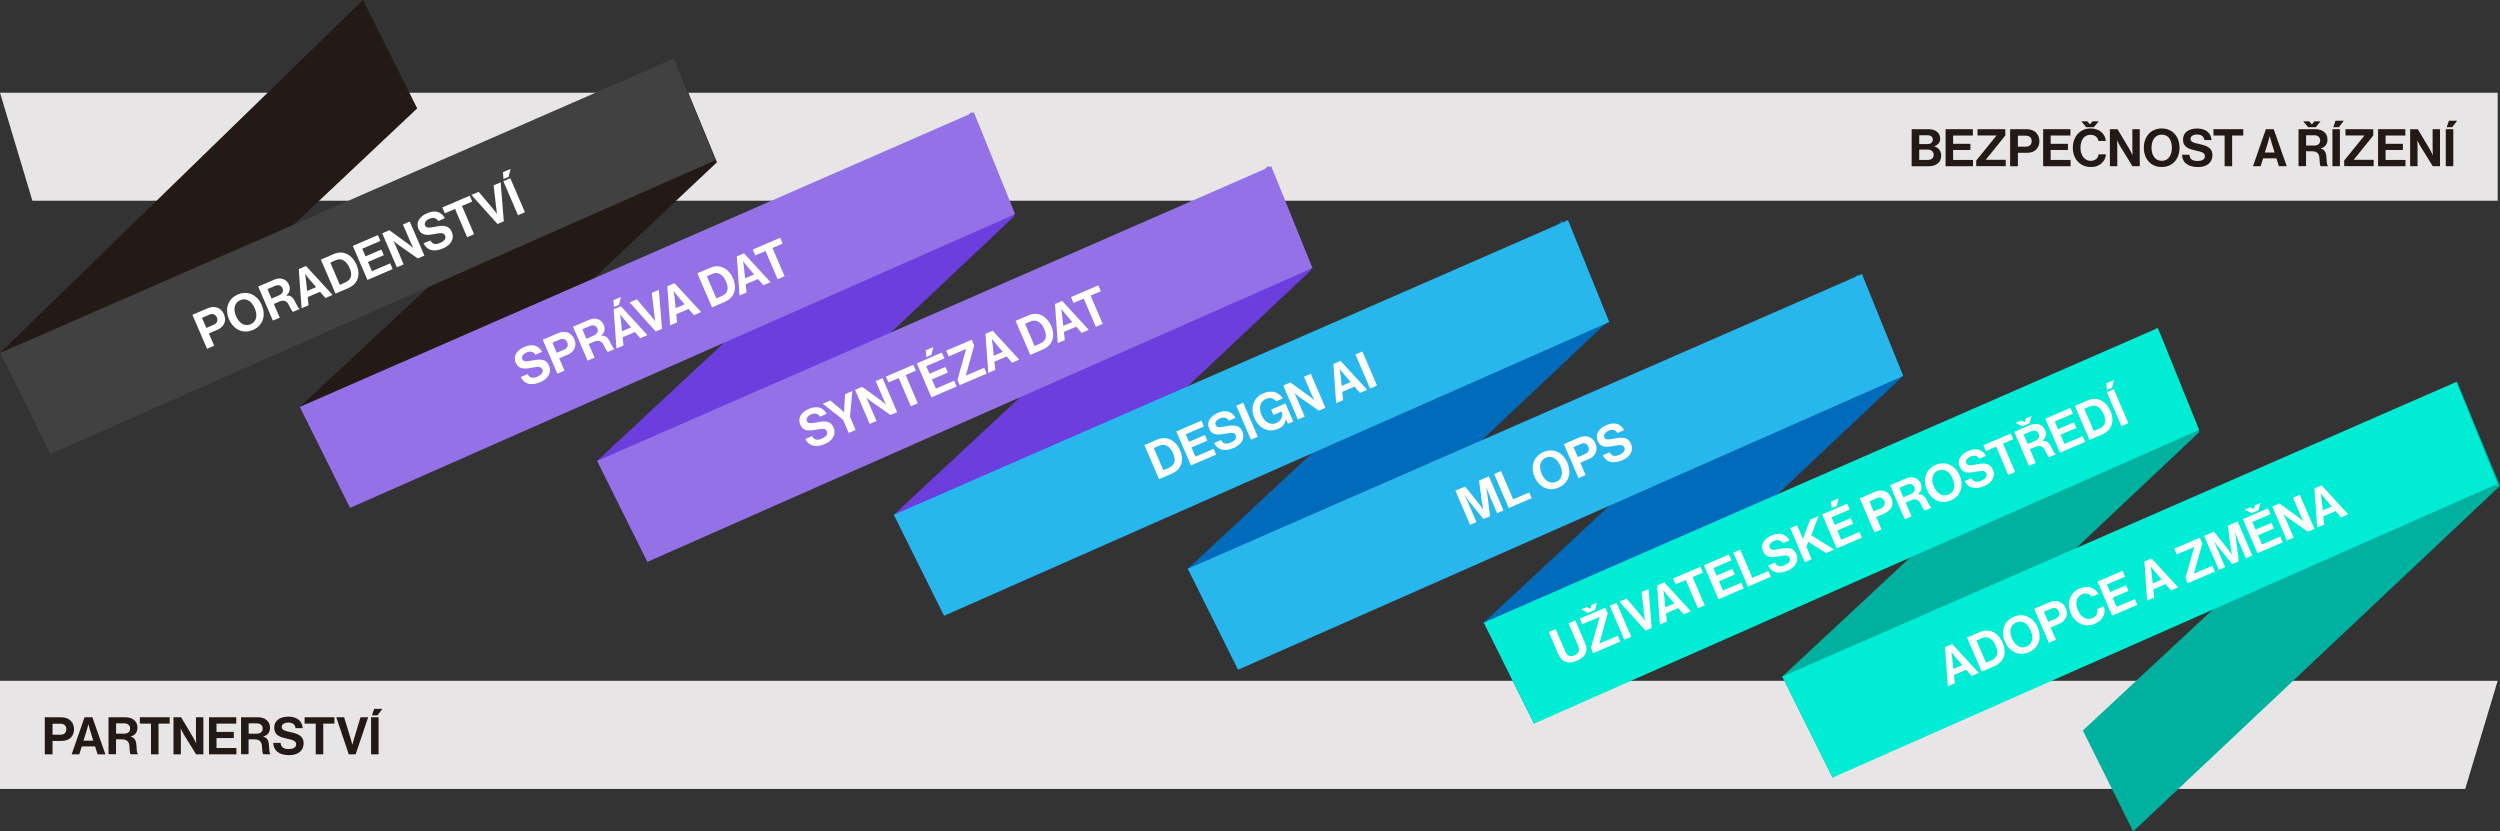
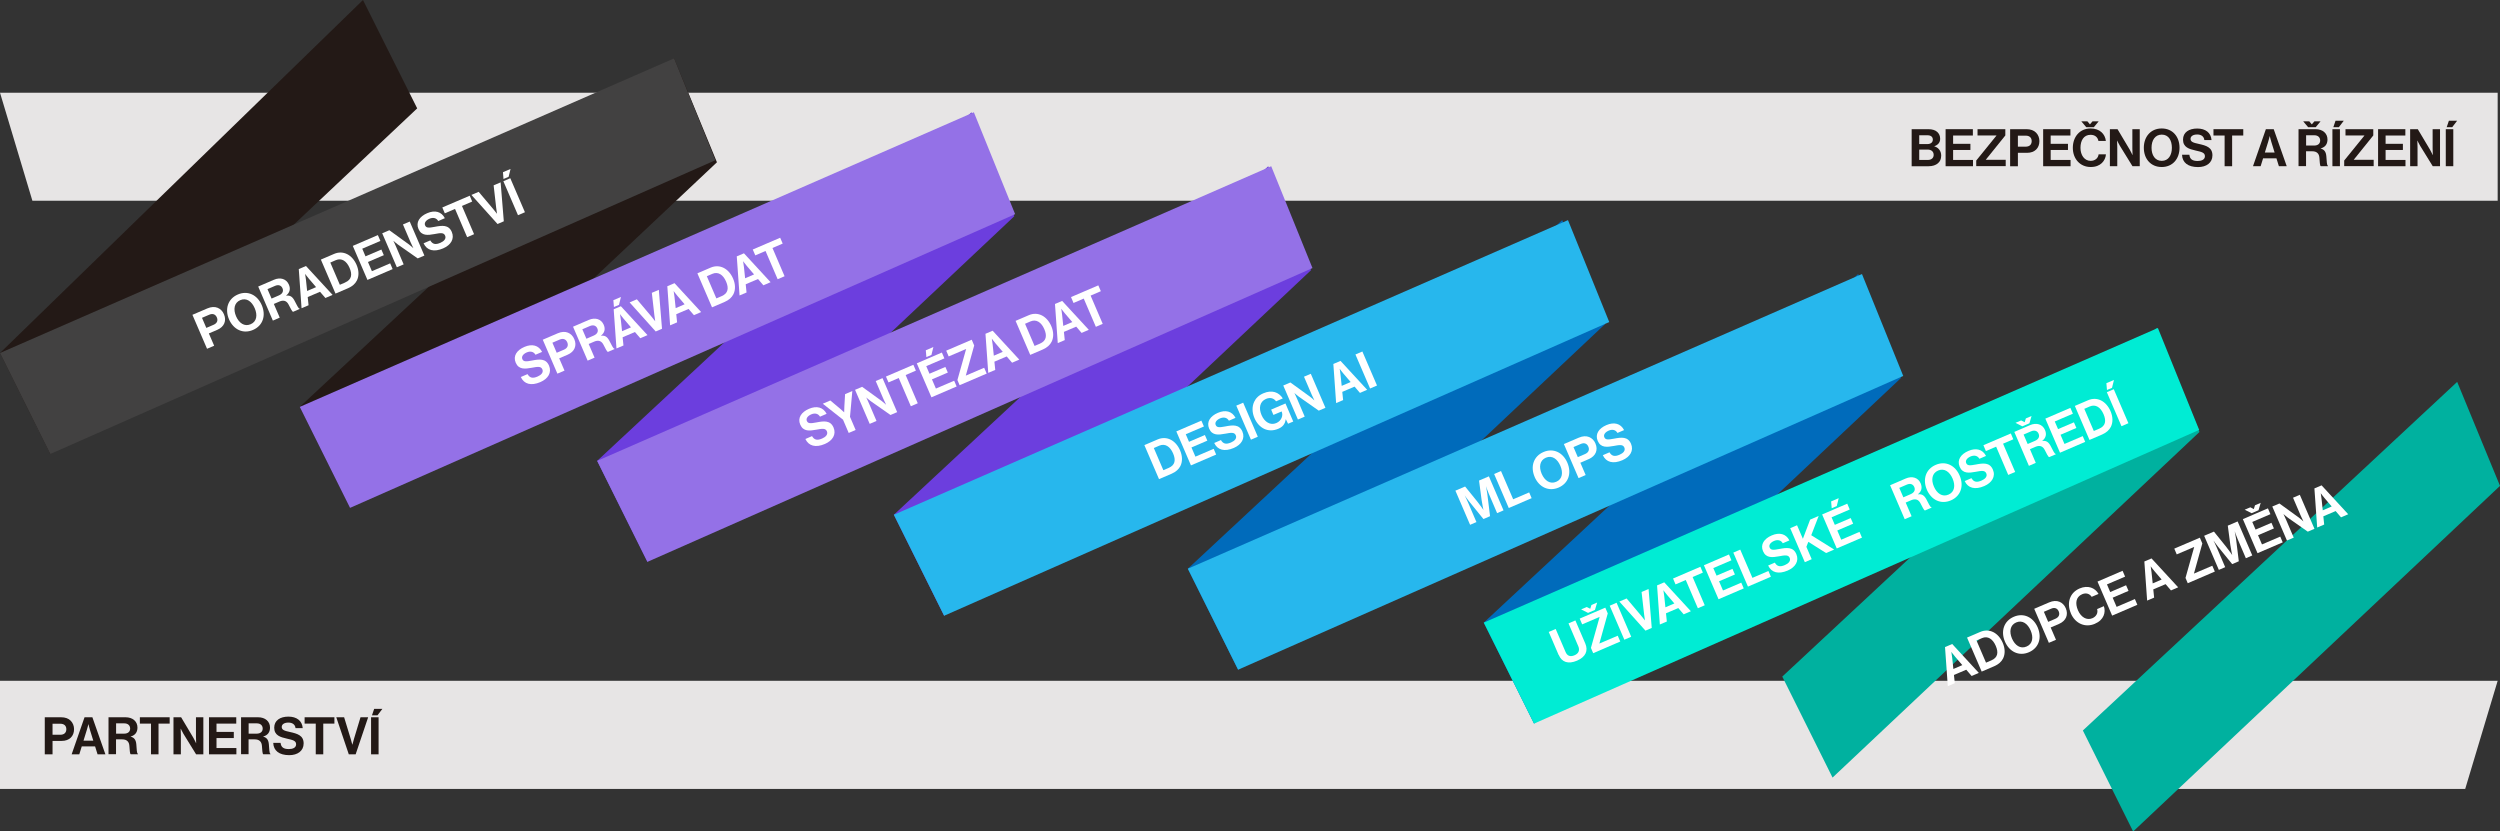
<svg xmlns="http://www.w3.org/2000/svg" id="Ebene_2" data-name="Ebene 2" viewBox="0 0 385.91 128.35">
  <rect x="0" y="0" width="385.91" height="128.35" fill="#333333" stroke="none" />
  <g id="Layer_1" data-name="Layer 1">
    <polygon points="0 121.78 380.54 121.78 385.55 105.09 0 105.09 0 121.78" style="fill: #e7e5e5; stroke-width: 0px;" />
    <polygon points="385.55 30.99 5 30.99 0 14.31 385.55 14.31 385.55 30.99" style="fill: #e7e5e5; stroke-width: 0px;" />
    <polygon points="379.3 58.95 385.91 75 329.28 128.35 321.52 112.76 379.3 58.95" style="fill: #00b19f; stroke-width: 0px;" />
    <polygon points="56.03 0 64.4 16.73 7.76 70.08 0 54.49 56.03 0" style="fill: #231916; stroke-width: 0px;" />
    <polygon points="104.06 9.01 110.67 25.05 54.03 78.4 46.27 62.81 104.06 9.01" style="fill: #231916; stroke-width: 0px;" />
    <polygon points="104.06 9.01 110.43 24.73 7.76 70.08 0 54.49 104.06 9.01" style="fill: #424141; stroke-width: 0px;" />
    <polygon points="149.96 17.33 156.57 33.38 99.94 86.73 92.18 71.14 149.96 17.33" style="fill: #6c3ede; stroke-width: 0px;" />
    <polygon points="150.33 17.33 156.7 33.06 54.03 78.4 46.27 62.81 150.33 17.33" style="fill: #9471e7; stroke-width: 0px;" />
    <polygon points="195.77 25.66 202.38 41.7 145.74 95.05 137.98 79.46 195.77 25.66" style="fill: #6c3ede; stroke-width: 0px;" />
    <polygon points="196.23 25.66 202.6 41.38 99.94 86.73 92.18 71.14 196.23 25.66" style="fill: #9471e7; stroke-width: 0px;" />
    <polygon points="241.15 33.98 247.76 50.03 191.12 103.38 183.36 87.79 241.15 33.98" style="fill: #006bbb; stroke-width: 0px;" />
    <polygon points="242.04 33.98 248.41 49.71 145.74 95.05 137.98 79.46 242.04 33.98" style="fill: #27b7ed; stroke-width: 0px;" />
    <polygon points="286.83 42.3 293.44 58.35 236.8 111.7 229.04 96.11 286.83 42.3" style="fill: #006bbb; stroke-width: 0px;" />
    <polygon points="287.42 42.3 293.79 58.03 191.12 103.38 183.36 87.79 287.42 42.3" style="fill: #27b7ed; stroke-width: 0px;" />
    <polygon points="332.9 50.63 339.52 66.68 282.88 120.03 275.12 104.44 332.9 50.63" style="fill: #00b19f; stroke-width: 0px;" />
-     <polygon points="379.17 58.95 385.55 74.68 282.88 120.03 275.12 104.44 379.17 58.95" style="fill: #00ecd4; stroke-width: 0px;" />
    <polygon points="333.1 50.63 339.47 66.36 236.8 111.7 229.04 96.11 333.1 50.63" style="fill: #00ecd4; stroke-width: 0px;" />
    <g>
      <path d="m224.66,75.74l1.5-.64,1.88,2.32c.47.58.94,1.28.94,1.28h.01s-.19-.82-.29-1.56l-.39-2.96,1.52-.65,2.26,5.25-.99.43-1.29-3.01c-.18-.43-.42-1.11-.42-1.11h-.01s.15.67.2,1.1l.43,3.49-1.02.44-2.21-2.72c-.28-.33-.66-.9-.66-.9h-.01s.33.65.51,1.08l1.29,3.01-.98.42-2.26-5.25Z" style="fill: #fff; stroke-width: 0px;" />
      <path d="m230.64,73.17l1.06-.46,1.88,4.36,2.47-1.06.38.89-3.53,1.52-2.26-5.25Z" style="fill: #fff; stroke-width: 0px;" />
      <path d="m236.89,73.61c-.67-1.57-.19-3.16,1.36-3.83,1.55-.67,3.03.08,3.7,1.66.67,1.57.2,3.15-1.35,3.82-1.55.67-3.03-.07-3.71-1.64Zm3.97-1.71c-.45-1.05-1.27-1.66-2.23-1.25-.96.41-1.1,1.44-.65,2.49.45,1.04,1.29,1.65,2.25,1.23.96-.41,1.08-1.43.63-2.47Z" style="fill: #fff; stroke-width: 0px;" />
      <path d="m241.4,68.55l2.31-.99c.61-.26,1.14-.28,1.59-.1.42.17.78.51.98,1,.43.99.06,1.94-1.04,2.41l-1.29.56.82,1.9-1.1.47-2.26-5.25Zm2.17,2.01l1.1-.47c.56-.24.72-.67.51-1.15-.21-.49-.64-.64-1.17-.41l-1.12.48.67,1.56Z" style="fill: #fff; stroke-width: 0px;" />
      <path d="m247.41,70.27l1.04-.45c.34.6.81.7,1.56.37.54-.23.94-.63.73-1.11-.22-.51-.76-.4-1.64-.24-1.03.19-2,.31-2.47-.78-.44-1.04.17-1.94,1.34-2.44,1.18-.51,2.2-.26,2.73.77l-1.02.44c-.29-.5-.81-.59-1.35-.36-.57.25-.84.65-.68,1.02.18.43.6.39,1.46.23,1.18-.23,2.17-.35,2.66.78.46,1.07-.15,2.03-1.33,2.54-1.43.61-2.5.33-3.02-.77Z" style="fill: #fff; stroke-width: 0px;" />
    </g>
    <g>
      <path d="m29.69,48.6l2.31-.99c.61-.26,1.14-.28,1.59-.1.42.17.78.51.98,1,.43.99.06,1.94-1.04,2.41l-1.29.55.82,1.9-1.1.47-2.26-5.25Zm2.17,2.01l1.1-.47c.56-.24.72-.67.51-1.15s-.64-.64-1.17-.41l-1.12.48.67,1.56Z" style="fill: #fff; stroke-width: 0px;" />
      <path d="m35.35,49.29c-.67-1.57-.19-3.16,1.36-3.83,1.55-.67,3.03.08,3.7,1.65s.2,3.15-1.35,3.82-3.03-.07-3.71-1.64Zm3.97-1.71c-.45-1.05-1.27-1.66-2.23-1.25-.96.41-1.1,1.44-.65,2.49.45,1.04,1.29,1.65,2.25,1.23.96-.41,1.08-1.43.63-2.47Z" style="fill: #fff; stroke-width: 0px;" />
      <path d="m39.86,44.23l2.41-1.04c1.01-.44,1.94-.14,2.32.74.27.62.18,1.21-.42,1.69v.02c.55-.07.92.1,1.26.71.39.71.61,1.29.82,1.29l.02.05-1.02.44c-.16,0-.42-.58-.71-1.13-.29-.55-.75-.74-1.41-.45l-.86.37.91,2.11-1.06.46-2.26-5.25Zm2.06,1.86l1.13-.49c.58-.25.74-.67.56-1.09-.18-.43-.59-.63-1.16-.38l-1.16.5.63,1.46Z" style="fill: #fff; stroke-width: 0px;" />
      <path d="m46.13,41.53l1.1-.47,4.11,4.46-1.11.48-.83-.96-1.9.81.13,1.27-1.08.46-.43-6.04Zm1.27,3.39l1.39-.6-1.12-1.31c-.21-.24-.56-.72-.56-.72h-.01s.09.59.13.91l.18,1.72Z" style="fill: #fff; stroke-width: 0px;" />
      <path d="m49.53,40.07l2.05-.88c1.4-.6,2.79.14,3.46,1.69.37.85.4,1.72.05,2.42-.25.49-.68.89-1.34,1.18l-1.96.84-2.26-5.25Zm3.75,3.53c1-.43,1.13-1.21.68-2.25s-1.22-1.58-2.12-1.19l-.85.37,1.47,3.43.82-.35Z" style="fill: #fff; stroke-width: 0px;" />
      <path d="m54.47,37.95l3.86-1.66.39.9-2.8,1.2.5,1.18,2.45-1.05.38.87-2.45,1.05.61,1.42,2.82-1.21.38.89-3.89,1.67-2.26-5.25Z" style="fill: #fff; stroke-width: 0px;" />
      <path d="m59.02,36l1.08-.46,3.01,2.18c.29.21.68.58.68.58h.01s-.26-.54-.42-.9l-1.18-2.75,1.05-.45,2.26,5.25-1.03.44-3.04-2.13c-.29-.21-.69-.57-.69-.57h-.02s.27.54.42.91l1.16,2.71-1.05.45-2.26-5.25Z" style="fill: #fff; stroke-width: 0px;" />
      <path d="m65.38,37.56l1.04-.45c.35.6.81.7,1.56.37.54-.23.94-.63.73-1.11-.22-.52-.77-.4-1.64-.24-1.03.19-2,.31-2.47-.78-.45-1.04.17-1.94,1.34-2.44,1.18-.51,2.2-.26,2.73.77l-1.02.44c-.29-.5-.81-.59-1.35-.36-.57.25-.84.65-.68,1.03.18.43.6.39,1.46.23,1.18-.23,2.17-.35,2.66.78.46,1.07-.15,2.03-1.33,2.54-1.42.61-2.5.33-3.02-.77Z" style="fill: #fff; stroke-width: 0px;" />
      <path d="m68.29,32.02l4.22-1.81.38.9-1.58.68,1.87,4.36-1.07.46-1.87-4.36-1.58.68-.38-.9Z" style="fill: #fff; stroke-width: 0px;" />
      <path d="m72.77,30.09l1.12-.48,2.23,2.64c.25.3.59.74.59.74h.01s-.09-.56-.13-.94l-.39-3.44,1.08-.46.49,6.01-.97.42-4.03-4.49Z" style="fill: #fff; stroke-width: 0px;" />
      <path d="m78.5,27.3l-.78.33-.08-1.05,1.17-.5-.3,1.22Zm-.79.67l1.06-.46,2.26,5.25-1.07.46-2.26-5.25Z" style="fill: #fff; stroke-width: 0px;" />
    </g>
    <g>
      <path d="m6.91,110.72h2.51c.66,0,1.16.19,1.5.54.32.33.51.78.51,1.3,0,1.08-.71,1.81-1.91,1.81h-1.41v2.07h-1.2v-5.72Zm1.2,2.7h1.2c.61,0,.93-.34.93-.86s-.34-.84-.91-.84h-1.22v1.69Z" style="fill: #231916; stroke-width: 0px;" />
      <path d="m13.06,110.72h1.2l2.01,5.72h-1.21l-.38-1.22h-2.06l-.38,1.22h-1.18l1.99-5.72Zm-.17,3.61h1.51l-.51-1.65c-.1-.3-.23-.88-.23-.88h-.02s-.14.58-.24.88l-.51,1.65Z" style="fill: #231916; stroke-width: 0px;" />
      <path d="m16.76,110.72h2.62c1.1,0,1.84.64,1.84,1.59,0,.67-.31,1.18-1.05,1.38v.02c.53.15.8.46.87,1.15.08.81.05,1.42.25,1.51v.06h-1.11c-.14-.06-.16-.7-.21-1.32-.05-.62-.4-.98-1.12-.98h-.94v2.29h-1.16v-5.72Zm1.16,2.53h1.23c.63,0,.94-.33.94-.78s-.3-.81-.91-.81h-1.26v1.59Z" style="fill: #231916; stroke-width: 0px;" />
      <path d="m21.59,110.72h4.6v.98h-1.72v4.74h-1.16v-4.74h-1.72v-.98Z" style="fill: #231916; stroke-width: 0px;" />
      <path d="m26.78,110.72h1.18l1.9,3.19c.18.31.4.8.4.8h.02s-.03-.59-.03-.99v-3h1.14v5.72h-1.12l-1.95-3.16c-.18-.3-.41-.79-.41-.79h-.02s.03.6.03,1v2.95h-1.14v-5.72Z" style="fill: #231916; stroke-width: 0px;" />
      <path d="m32.26,110.72h4.21v.98h-3.05v1.28h2.67v.95h-2.67v1.54h3.07v.97h-4.23v-5.72Z" style="fill: #231916; stroke-width: 0px;" />
      <path d="m37.22,110.72h2.62c1.1,0,1.84.64,1.84,1.59,0,.67-.31,1.18-1.05,1.38v.02c.53.15.8.46.87,1.15.08.81.05,1.42.25,1.51v.06h-1.11c-.14-.06-.16-.7-.21-1.32-.05-.62-.4-.98-1.12-.98h-.94v2.29h-1.16v-5.72Zm1.16,2.53h1.23c.63,0,.94-.33.94-.78s-.3-.81-.91-.81h-1.26v1.59Z" style="fill: #231916; stroke-width: 0px;" />
      <path d="m42.17,114.67h1.14c.08.69.47.96,1.29.96.59,0,1.11-.21,1.11-.74,0-.56-.54-.67-1.42-.87-1.02-.23-1.96-.5-1.96-1.69,0-1.13.92-1.71,2.19-1.71s2.12.63,2.21,1.78h-1.11c-.06-.58-.51-.86-1.1-.86-.62,0-1.03.26-1.03.67,0,.46.4.6,1.25.78,1.18.26,2.13.54,2.13,1.77,0,1.16-.94,1.81-2.22,1.81-1.55,0-2.43-.69-2.47-1.89Z" style="fill: #231916; stroke-width: 0px;" />
      <path d="m47.02,110.72h4.6v.98h-1.72v4.74h-1.16v-4.74h-1.72v-.98Z" style="fill: #231916; stroke-width: 0px;" />
      <path d="m51.9,110.72h1.22l1.01,3.31c.11.38.25.91.25.91h.02s.14-.54.25-.91l1-3.31h1.18l-1.93,5.72h-1.06l-1.93-5.72Z" style="fill: #231916; stroke-width: 0px;" />
      <path d="m57.28,110.72h1.16v5.72h-1.16v-5.72Zm.99-.3h-.85l.34-1h1.27l-.76,1Z" style="fill: #231916; stroke-width: 0px;" />
    </g>
    <g>
      <path d="m295.09,19.94h2.56c.62,0,1.09.15,1.38.42.31.28.46.62.46,1.07,0,.58-.36.96-.9,1.14v.02c.63.18,1.06.71,1.06,1.42,0,.54-.17.9-.5,1.19-.33.29-.83.46-1.44.46h-2.62v-5.72Zm2.42,2.3c.5,0,.85-.24.85-.69,0-.42-.31-.67-.82-.67h-1.28v1.36h1.26Zm-1.26,2.45h1.34c.56,0,.9-.31.9-.78,0-.54-.4-.82-.93-.82h-1.3v1.6Z" style="fill: #231916; stroke-width: 0px;" />
      <path d="m300.33,19.94h4.21v.98h-3.05v1.28h2.67v.95h-2.67v1.54h3.07v.97h-4.23v-5.72Z" style="fill: #231916; stroke-width: 0px;" />
      <path d="m305.06,24.78l3.12-3.85v-.02h-2.92v-.97h4.29v.97l-3.01,3.74v.02h3.07v.98h-4.55v-.87Z" style="fill: #231916; stroke-width: 0px;" />
      <path d="m310.29,19.94h2.51c.66,0,1.16.19,1.5.54.32.33.51.78.51,1.3,0,1.08-.71,1.81-1.91,1.81h-1.41v2.07h-1.2v-5.72Zm1.2,2.7h1.2c.61,0,.93-.34.93-.86s-.34-.84-.91-.84h-1.22v1.69Z" style="fill: #231916; stroke-width: 0px;" />
      <path d="m315.39,19.94h4.21v.98h-3.05v1.28h2.67v.95h-2.67v1.54h3.07v.97h-4.23v-5.72Z" style="fill: #231916; stroke-width: 0px;" />
      <path d="m319.97,22.82c0-1.69,1.06-2.99,2.74-2.99,1.41,0,2.24.84,2.36,1.93h-1.15c-.1-.58-.54-.95-1.21-.95-1.06,0-1.56.88-1.56,2.01s.61,2.01,1.57,2.01c.68,0,1.16-.41,1.23-1.01h1.13c-.03.5-.25.99-.63,1.35-.39.37-.94.61-1.73.61-1.61,0-2.75-1.24-2.75-2.96Zm3.25-3.18h-1.17l-.77-.91h.94l.38.46h.02l.39-.46h.95l-.75.91Z" style="fill: #231916; stroke-width: 0px;" />
      <path d="m325.69,19.94h1.18l1.9,3.19c.18.31.4.8.4.8h.02s-.03-.59-.03-.99v-3h1.14v5.72h-1.12l-1.95-3.16c-.18-.3-.41-.79-.41-.79h-.02s.03.6.03,1v2.95h-1.14v-5.72Z" style="fill: #231916; stroke-width: 0px;" />
      <path d="m330.93,22.81c0-1.71,1.07-2.98,2.76-2.98s2.75,1.27,2.75,2.98-1.06,2.97-2.75,2.97-2.76-1.26-2.76-2.97Zm4.33,0c0-1.14-.51-2.03-1.56-2.03s-1.58.89-1.58,2.03.54,2.02,1.58,2.02,1.56-.89,1.56-2.02Z" style="fill: #231916; stroke-width: 0px;" />
      <path d="m336.82,23.89h1.14c.08.69.47.96,1.29.96.59,0,1.11-.21,1.11-.74,0-.56-.54-.67-1.42-.87-1.02-.23-1.96-.5-1.96-1.69,0-1.13.92-1.71,2.19-1.71s2.12.63,2.21,1.78h-1.11c-.06-.58-.51-.86-1.1-.86-.62,0-1.03.26-1.03.67,0,.46.4.6,1.25.78,1.18.26,2.13.54,2.13,1.77,0,1.16-.94,1.81-2.22,1.81-1.55,0-2.43-.69-2.47-1.89Z" style="fill: #231916; stroke-width: 0px;" />
      <path d="m341.68,19.94h4.6v.98h-1.72v4.74h-1.16v-4.74h-1.72v-.98Z" style="fill: #231916; stroke-width: 0px;" />
      <path d="m349.78,19.94h1.2l2.01,5.72h-1.21l-.38-1.22h-2.06l-.38,1.22h-1.18l1.99-5.72Zm-.17,3.61h1.51l-.51-1.65c-.1-.3-.23-.88-.23-.88h-.02s-.14.58-.24.88l-.51,1.65Z" style="fill: #231916; stroke-width: 0px;" />
      <path d="m354.82,19.94h2.62c1.1,0,1.84.64,1.84,1.59,0,.67-.31,1.18-1.05,1.38v.02c.53.15.8.46.87,1.15.08.81.05,1.42.25,1.51v.06h-1.11c-.14-.06-.16-.7-.21-1.32-.05-.62-.4-.98-1.12-.98h-.94v2.29h-1.16v-5.72Zm2.65-.3h-1.17l-.77-.91h.94l.38.46h.02l.39-.46h.95l-.75.91Zm-1.49,2.83h1.23c.63,0,.94-.33.94-.78s-.3-.81-.91-.81h-1.26v1.59Z" style="fill: #231916; stroke-width: 0px;" />
      <path d="m360.04,19.94h1.16v5.72h-1.16v-5.72Zm.99-.3h-.85l.34-1h1.27l-.76,1Z" style="fill: #231916; stroke-width: 0px;" />
      <path d="m361.86,24.78l3.12-3.85v-.02h-2.92v-.97h4.29v.97l-3.01,3.74v.02h3.07v.98h-4.55v-.87Z" style="fill: #231916; stroke-width: 0px;" />
      <path d="m367.09,19.94h4.21v.98h-3.05v1.28h2.67v.95h-2.67v1.54h3.07v.97h-4.23v-5.72Z" style="fill: #231916; stroke-width: 0px;" />
      <path d="m372.04,19.94h1.18l1.9,3.19c.18.31.4.8.4.8h.02s-.03-.59-.03-.99v-3h1.14v5.72h-1.12l-1.95-3.16c-.18-.3-.41-.79-.41-.79h-.02s.03.6.03,1v2.95h-1.14v-5.72Z" style="fill: #231916; stroke-width: 0px;" />
      <path d="m377.54,19.94h1.16v5.72h-1.16v-5.72Zm.99-.3h-.85l.34-1h1.27l-.76,1Z" style="fill: #231916; stroke-width: 0px;" />
    </g>
    <g>
      <path d="m80.39,58.2l1.04-.45c.35.6.81.7,1.56.37.54-.23.94-.63.73-1.11-.22-.51-.76-.4-1.64-.24-1.03.19-2,.31-2.47-.78-.45-1.04.17-1.94,1.34-2.44,1.18-.51,2.2-.26,2.73.77l-1.02.44c-.29-.5-.81-.59-1.35-.36-.57.25-.84.65-.68,1.03.18.43.6.39,1.46.23,1.18-.23,2.17-.35,2.66.78.46,1.07-.15,2.03-1.33,2.54-1.43.61-2.5.33-3.02-.77Z" style="fill: #fff; stroke-width: 0px;" />
      <path d="m83.78,52.44l2.31-.99c.61-.26,1.14-.28,1.58-.1.42.17.78.51.98,1,.43.99.06,1.94-1.04,2.41l-1.29.55.82,1.9-1.1.47-2.26-5.25Zm2.17,2.01l1.1-.47c.56-.24.72-.67.51-1.15s-.64-.64-1.17-.41l-1.12.48.67,1.56Z" style="fill: #fff; stroke-width: 0px;" />
      <path d="m88.46,50.43l2.41-1.04c1.01-.44,1.94-.14,2.32.74.27.62.18,1.21-.42,1.68v.02c.55-.07.92.1,1.26.71.39.71.61,1.29.82,1.29l.02.05-1.02.44c-.16,0-.42-.58-.71-1.13-.29-.55-.75-.74-1.41-.46l-.86.37.91,2.11-1.07.46-2.26-5.25Zm2.06,1.86l1.13-.49c.58-.25.74-.67.56-1.09-.18-.43-.59-.62-1.16-.38l-1.16.5.63,1.46Z" style="fill: #fff; stroke-width: 0px;" />
      <path d="m95.55,47.06l-.78.33-.09-1.05,1.17-.5-.3,1.22Zm-.81.68l1.1-.47,4.11,4.46-1.11.48-.83-.96-1.9.81.13,1.27-1.08.46-.43-6.04Zm1.27,3.39l1.39-.6-1.12-1.31c-.21-.24-.56-.72-.56-.72h-.01s.09.59.13.91l.18,1.71Z" style="fill: #fff; stroke-width: 0px;" />
      <path d="m97.19,46.68l1.12-.48,2.23,2.64c.25.3.59.74.59.74h.01s-.09-.56-.13-.94l-.39-3.44,1.08-.46.49,6.01-.97.42-4.03-4.49Z" style="fill: #fff; stroke-width: 0px;" />
      <path d="m103.02,44.18l1.1-.47,4.11,4.46-1.11.48-.83-.96-1.9.81.13,1.26-1.08.46-.43-6.04Zm1.27,3.39l1.39-.6-1.12-1.31c-.21-.24-.56-.72-.56-.72h-.01s.09.59.13.91l.18,1.71Z" style="fill: #fff; stroke-width: 0px;" />
      <path d="m107.65,42.19l2.05-.88c1.4-.6,2.79.14,3.46,1.69.37.85.4,1.72.05,2.42-.25.49-.68.89-1.34,1.18l-1.96.84-2.26-5.25Zm3.75,3.52c1-.43,1.13-1.21.68-2.25s-1.22-1.58-2.12-1.19l-.85.37,1.47,3.42.82-.35Z" style="fill: #fff; stroke-width: 0px;" />
      <path d="m113.74,39.57l1.1-.47,4.11,4.46-1.11.48-.83-.97-1.9.81.13,1.27-1.08.46-.43-6.04Zm1.27,3.39l1.39-.6-1.12-1.31c-.21-.24-.56-.72-.56-.72h-.01s.09.59.13.91l.18,1.72Z" style="fill: #fff; stroke-width: 0px;" />
      <path d="m116.21,38.51l4.22-1.81.39.9-1.58.68,1.87,4.36-1.07.46-1.87-4.36-1.58.68-.39-.9Z" style="fill: #fff; stroke-width: 0px;" />
    </g>
    <g>
      <path d="m124.31,67.77l1.04-.45c.34.6.81.7,1.56.37.54-.23.94-.63.73-1.12-.22-.51-.76-.4-1.64-.24-1.03.19-2,.31-2.47-.78-.45-1.04.17-1.94,1.34-2.44,1.18-.51,2.2-.26,2.73.77l-1.02.44c-.29-.5-.81-.59-1.35-.36-.57.25-.84.65-.68,1.02.18.43.6.39,1.46.23,1.18-.23,2.17-.35,2.66.78.46,1.07-.15,2.03-1.33,2.54-1.42.61-2.5.33-3.02-.77Z" style="fill: #fff; stroke-width: 0px;" />
      <path d="m130.14,64.79l-3.13-2.47,1.16-.5,1.46,1.22c.3.25.67.6.67.6h.01s.01-.53.03-.91l.11-1.89,1.12-.48-.36,3.98.87,2.03-1.07.46-.87-2.03Z" style="fill: #fff; stroke-width: 0px;" />
      <path d="m132,60.17l1.08-.46,3.01,2.18c.29.21.68.58.68.58h.01s-.26-.54-.42-.9l-1.18-2.75,1.05-.45,2.26,5.25-1.03.44-3.04-2.13c-.29-.21-.69-.57-.69-.57h-.01s.27.54.42.91l1.16,2.71-1.05.45-2.26-5.25Z" style="fill: #fff; stroke-width: 0px;" />
      <path d="m136.77,58.12l4.22-1.81.39.9-1.58.68,1.87,4.36-1.07.46-1.87-4.36-1.58.68-.39-.9Z" style="fill: #fff; stroke-width: 0px;" />
      <path d="m141.53,56.08l3.86-1.66.39.9-2.8,1.2.5,1.17,2.45-1.05.38.87-2.45,1.05.61,1.42,2.82-1.21.38.89-3.89,1.67-2.26-5.25Zm2.25-1.29l-.78.33-.09-1.05,1.17-.5-.3,1.22Z" style="fill: #fff; stroke-width: 0px;" />
      <path d="m147.79,58.66l1.34-4.77v-.02s-2.69,1.15-2.69,1.15l-.38-.89,3.94-1.69.38.89-1.29,4.63v.02s2.83-1.21,2.83-1.21l.39.9-4.18,1.79-.34-.8Z" style="fill: #fff; stroke-width: 0px;" />
      <path d="m152.13,51.52l1.1-.47,4.11,4.46-1.11.48-.83-.97-1.9.81.13,1.27-1.08.46-.43-6.04Zm1.27,3.39l1.39-.6-1.12-1.31c-.21-.24-.56-.72-.56-.72h-.01s.09.59.13.91l.18,1.72Z" style="fill: #fff; stroke-width: 0px;" />
      <path d="m156.77,49.53l2.05-.88c1.4-.6,2.79.14,3.46,1.69.37.85.4,1.72.05,2.42-.25.49-.68.89-1.34,1.18l-1.96.84-2.26-5.25Zm3.75,3.52c1-.43,1.13-1.21.68-2.25-.45-1.04-1.22-1.57-2.12-1.19l-.85.37,1.47,3.42.82-.35Z" style="fill: #fff; stroke-width: 0px;" />
      <path d="m162.86,46.92l1.1-.47,4.11,4.46-1.11.48-.83-.97-1.9.81.13,1.27-1.08.46-.43-6.04Zm1.27,3.39l1.39-.6-1.12-1.31c-.21-.24-.56-.72-.56-.72h-.02s.1.59.13.91l.18,1.72Z" style="fill: #fff; stroke-width: 0px;" />
      <path d="m165.32,45.86l4.22-1.81.39.9-1.58.68,1.87,4.36-1.06.46-1.87-4.36-1.58.68-.38-.9Z" style="fill: #fff; stroke-width: 0px;" />
    </g>
    <g>
      <path d="m176.65,68.71l2.05-.88c1.4-.6,2.79.14,3.46,1.69.37.85.4,1.72.05,2.42-.25.49-.68.89-1.34,1.18l-1.96.84-2.26-5.25Zm3.75,3.52c1-.43,1.13-1.21.68-2.25-.45-1.04-1.22-1.57-2.12-1.19l-.85.37,1.47,3.42.82-.35Z" style="fill: #fff; stroke-width: 0px;" />
      <path d="m181.59,66.59l3.86-1.66.39.9-2.8,1.2.5,1.17,2.45-1.05.38.87-2.45,1.05.61,1.42,2.82-1.21.38.89-3.89,1.67-2.26-5.25Z" style="fill: #fff; stroke-width: 0px;" />
      <path d="m187.43,68.38l1.04-.45c.34.6.81.7,1.56.37.54-.23.94-.63.73-1.11-.22-.51-.76-.4-1.64-.24-1.03.19-2,.31-2.47-.78-.45-1.04.17-1.94,1.34-2.44,1.18-.51,2.2-.26,2.73.77l-1.02.44c-.29-.5-.81-.59-1.36-.36-.57.25-.84.65-.68,1.02.18.43.6.39,1.46.23,1.18-.23,2.17-.35,2.66.78.46,1.07-.15,2.03-1.33,2.54-1.42.61-2.5.33-3.02-.77Z" style="fill: #fff; stroke-width: 0px;" />
      <path d="m190.83,62.62l1.07-.46,2.26,5.25-1.06.46-2.26-5.25Z" style="fill: #fff; stroke-width: 0px;" />
      <path d="m198.48,64.72h-.01c-.1.76-.5,1.19-1.13,1.46-.79.34-1.53.32-2.17.03-.64-.3-1.18-.87-1.52-1.66-.38-.87-.4-1.77-.06-2.51.26-.57.72-1.03,1.43-1.33,1.32-.57,2.39-.17,3,.79l-1.04.45c-.33-.46-.88-.66-1.56-.37-.99.43-1.13,1.46-.68,2.5.46,1.07,1.36,1.62,2.27,1.23.82-.35,1.09-1.19.84-1.77v-.03s-1.28.54-1.28.54l-.35-.82,2.21-.95,1.2,2.79-.8.34-.34-.69Z" style="fill: #fff; stroke-width: 0px;" />
      <path d="m198.11,59.5l1.08-.46,3.01,2.18c.29.21.68.58.68.58h.01s-.26-.54-.42-.9l-1.18-2.75,1.05-.45,2.26,5.25-1.03.44-3.04-2.13c-.29-.21-.69-.57-.69-.57h-.02s.27.54.42.91l1.16,2.71-1.05.45-2.26-5.25Z" style="fill: #fff; stroke-width: 0px;" />
      <path d="m205.83,56.18l1.1-.47,4.11,4.46-1.11.48-.83-.97-1.9.81.13,1.27-1.08.46-.43-6.04Zm1.27,3.39l1.39-.6-1.12-1.31c-.21-.24-.56-.72-.56-.72h-.01s.1.59.13.91l.18,1.72Z" style="fill: #fff; stroke-width: 0px;" />
      <path d="m209.23,54.72l1.07-.46,2.26,5.25-1.07.46-2.26-5.25Z" style="fill: #fff; stroke-width: 0px;" />
    </g>
    <g>
      <path d="m240.6,101.11l-1.53-3.56,1.07-.46,1.53,3.56c.23.54.67.81,1.38.5.68-.29.82-.82.59-1.37l-1.52-3.55,1.06-.46,1.53,3.56c.48,1.12.07,2.07-1.27,2.65-1.36.58-2.35.25-2.83-.89Z" style="fill: #fff; stroke-width: 0px;" />
      <path d="m245.58,100.02l1.34-4.77v-.02s-2.69,1.15-2.69,1.15l-.38-.89,3.95-1.69.38.89-1.29,4.63v.02s2.83-1.21,2.83-1.21l.39.9-4.18,1.8-.34-.8Zm.63-5.87l-1.07.46-1.07-.54.87-.37.53.27h.01s.18-.58.18-.58l.88-.38-.33,1.13Z" style="fill: #fff; stroke-width: 0px;" />
      <path d="m248.48,93.5l1.06-.46,2.26,5.25-1.06.46-2.26-5.25Z" style="fill: #fff; stroke-width: 0px;" />
      <path d="m249.97,92.86l1.12-.48,2.23,2.64c.25.3.59.74.59.74h.01s-.09-.56-.13-.94l-.39-3.44,1.08-.46.49,6.01-.97.42-4.03-4.49Z" style="fill: #fff; stroke-width: 0px;" />
      <path d="m255.8,90.36l1.1-.47,4.11,4.46-1.11.48-.83-.97-1.9.81.13,1.27-1.08.46-.43-6.04Zm1.27,3.39l1.39-.6-1.12-1.31c-.21-.24-.56-.72-.56-.72h-.01s.09.59.13.91l.18,1.72Z" style="fill: #fff; stroke-width: 0px;" />
      <path d="m258.26,89.3l4.22-1.81.38.9-1.58.68,1.87,4.36-1.06.46-1.87-4.36-1.58.68-.38-.9Z" style="fill: #fff; stroke-width: 0px;" />
      <path d="m263.03,87.25l3.86-1.66.38.9-2.8,1.2.51,1.17,2.45-1.05.38.87-2.45,1.05.61,1.42,2.82-1.21.38.89-3.89,1.67-2.26-5.25Z" style="fill: #fff; stroke-width: 0px;" />
      <path d="m267.57,85.3l1.06-.46,1.88,4.36,2.47-1.06.38.89-3.54,1.52-2.26-5.25Z" style="fill: #fff; stroke-width: 0px;" />
      <path d="m272.93,87.3l1.04-.45c.35.6.81.7,1.56.37.54-.23.94-.63.73-1.11-.22-.51-.77-.4-1.64-.24-1.03.19-2,.31-2.47-.78-.45-1.04.17-1.94,1.34-2.44,1.18-.51,2.2-.26,2.73.77l-1.02.44c-.29-.5-.81-.59-1.35-.36-.57.25-.84.65-.68,1.02.18.43.61.39,1.46.23,1.18-.23,2.17-.35,2.66.78.46,1.07-.15,2.03-1.33,2.54-1.43.61-2.5.33-3.02-.77Z" style="fill: #fff; stroke-width: 0px;" />
      <path d="m276.33,81.54l1.07-.46.9,2.09,1.12-2.96,1.32-.57-1.15,2.98,3.54,2.21-1.25.54-2.74-1.73-.3.77.82,1.91-1.06.46-2.26-5.25Z" style="fill: #fff; stroke-width: 0px;" />
      <path d="m281.28,79.41l3.87-1.66.38.9-2.8,1.2.5,1.17,2.45-1.05.38.87-2.45,1.05.61,1.42,2.82-1.21.38.89-3.89,1.67-2.26-5.25Zm2.25-1.29l-.78.33-.09-1.05,1.17-.5-.3,1.22Z" style="fill: #fff; stroke-width: 0px;" />
-       <path d="m287.07,76.93l2.31-.99c.61-.26,1.14-.28,1.59-.1.42.17.78.51.98,1,.43.99.06,1.94-1.04,2.41l-1.29.56.82,1.9-1.1.47-2.26-5.25Zm2.17,2.01l1.1-.47c.56-.24.72-.67.52-1.15-.21-.49-.64-.64-1.17-.41l-1.12.48.67,1.56Z" style="fill: #fff; stroke-width: 0px;" />
      <path d="m291.75,74.91l2.41-1.04c1.01-.44,1.94-.14,2.32.74.26.62.18,1.21-.42,1.68v.02c.55-.07.92.1,1.27.71.39.71.61,1.29.82,1.29l.02.05-1.02.44c-.16,0-.42-.58-.71-1.13-.29-.55-.75-.74-1.41-.46l-.86.37.91,2.11-1.06.46-2.26-5.25Zm2.06,1.86l1.13-.49c.58-.25.74-.67.56-1.09-.18-.43-.59-.63-1.16-.38l-1.16.5.63,1.46Z" style="fill: #fff; stroke-width: 0px;" />
      <path d="m297.44,75.59c-.68-1.57-.19-3.16,1.36-3.83,1.55-.67,3.03.08,3.7,1.66.68,1.57.2,3.15-1.35,3.82-1.55.67-3.03-.07-3.71-1.64Zm3.97-1.71c-.45-1.05-1.27-1.66-2.23-1.25-.96.41-1.11,1.44-.65,2.49.45,1.04,1.29,1.65,2.25,1.23.96-.41,1.08-1.43.63-2.47Z" style="fill: #fff; stroke-width: 0px;" />
      <path d="m303.28,74.26l1.04-.45c.35.6.81.7,1.56.37.54-.23.94-.63.73-1.11-.22-.51-.76-.4-1.64-.24-1.03.19-2,.31-2.47-.78-.44-1.04.17-1.94,1.34-2.44,1.18-.51,2.2-.26,2.73.77l-1.02.44c-.29-.5-.81-.59-1.36-.36-.57.25-.84.65-.68,1.02.18.43.6.39,1.46.23,1.18-.23,2.17-.35,2.66.78.46,1.06-.15,2.03-1.33,2.54-1.43.61-2.51.33-3.02-.77Z" style="fill: #fff; stroke-width: 0px;" />
      <path d="m306.18,68.72l4.22-1.81.38.9-1.58.68,1.87,4.36-1.07.46-1.87-4.36-1.58.68-.38-.9Z" style="fill: #fff; stroke-width: 0px;" />
      <path d="m310.94,66.67l2.41-1.04c1.01-.44,1.94-.14,2.32.74.27.62.18,1.21-.42,1.68v.02c.55-.07.92.1,1.26.71.39.71.61,1.29.82,1.29l.02.05-1.02.44c-.16,0-.43-.58-.71-1.13-.29-.55-.75-.74-1.41-.46l-.86.37.9,2.11-1.06.46-2.26-5.25Zm2.31-1.32l-1.07.46-1.06-.54.87-.37.53.27h.02s.18-.58.18-.58l.88-.38-.33,1.13Zm-.25,3.19l1.13-.49c.58-.25.74-.67.56-1.09-.18-.43-.59-.62-1.16-.38l-1.16.5.63,1.46Z" style="fill: #fff; stroke-width: 0px;" />
      <path d="m315.73,64.62l3.86-1.66.39.9-2.8,1.2.51,1.18,2.45-1.05.38.87-2.45,1.05.61,1.42,2.82-1.21.38.89-3.89,1.67-2.26-5.25Z" style="fill: #fff; stroke-width: 0px;" />
      <path d="m320.28,62.66l2.05-.88c1.4-.6,2.79.14,3.46,1.69.37.85.4,1.72.05,2.42-.25.49-.68.89-1.34,1.18l-1.96.84-2.26-5.25Zm3.75,3.52c1-.43,1.13-1.21.68-2.25-.45-1.04-1.21-1.58-2.12-1.19l-.85.37,1.47,3.42.82-.35Z" style="fill: #fff; stroke-width: 0px;" />
      <path d="m326.02,59.87l-.78.33-.09-1.05,1.17-.5-.3,1.22Zm-.79.67l1.06-.46,2.26,5.25-1.07.46-2.26-5.25Z" style="fill: #fff; stroke-width: 0px;" />
    </g>
    <g>
      <path d="m300.25,99.88l1.1-.47,4.11,4.46-1.11.48-.83-.97-1.9.81.13,1.27-1.08.46-.43-6.04Zm1.27,3.39l1.39-.6-1.12-1.31c-.21-.24-.56-.72-.56-.72h-.01s.09.59.13.91l.18,1.72Z" style="fill: #fff; stroke-width: 0px;" />
      <path d="m303.64,98.42l2.05-.88c1.4-.6,2.79.14,3.46,1.69.37.85.4,1.72.05,2.42-.25.49-.68.89-1.34,1.18l-1.96.84-2.26-5.25Zm3.75,3.52c1-.43,1.13-1.21.68-2.25-.45-1.04-1.22-1.58-2.12-1.19l-.85.37,1.47,3.42.82-.35Z" style="fill: #fff; stroke-width: 0px;" />
      <path d="m309.49,99.04c-.67-1.57-.19-3.16,1.36-3.83,1.55-.67,3.03.08,3.7,1.65.67,1.57.2,3.15-1.35,3.82-1.55.67-3.03-.07-3.71-1.64Zm3.97-1.71c-.45-1.05-1.27-1.66-2.23-1.25s-1.1,1.44-.65,2.49c.45,1.04,1.29,1.65,2.25,1.23.96-.41,1.08-1.43.63-2.47Z" style="fill: #fff; stroke-width: 0px;" />
      <path d="m314,93.98l2.31-.99c.61-.26,1.14-.28,1.59-.1.42.17.78.51.98,1,.43.99.06,1.94-1.04,2.42l-1.29.55.82,1.9-1.1.47-2.26-5.25Zm2.17,2.01l1.1-.47c.56-.24.72-.67.52-1.15-.21-.49-.64-.64-1.17-.41l-1.12.48.67,1.56Z" style="fill: #fff; stroke-width: 0px;" />
      <path d="m319.67,94.67c-.67-1.56-.21-3.16,1.34-3.83,1.29-.55,2.39-.11,2.93.84l-1.06.45c-.32-.49-.87-.66-1.48-.4-.97.42-1.09,1.42-.64,2.47.46,1.07,1.35,1.61,2.23,1.23.62-.27.9-.83.73-1.41l1.04-.45c.17.48.16,1.01-.05,1.49-.21.49-.63.93-1.36,1.24-1.48.63-3.02-.05-3.69-1.63Z" style="fill: #fff; stroke-width: 0px;" />
      <path d="m323.79,89.77l3.86-1.66.39.9-2.8,1.2.5,1.18,2.45-1.05.38.87-2.45,1.05.61,1.42,2.82-1.21.38.89-3.89,1.67-2.26-5.25Z" style="fill: #fff; stroke-width: 0px;" />
      <path d="m331.02,86.67l1.1-.47,4.11,4.46-1.11.48-.83-.97-1.9.81.13,1.27-1.08.46-.43-6.04Zm1.27,3.39l1.39-.6-1.12-1.31c-.21-.24-.56-.72-.56-.72h-.01s.09.59.13.91l.18,1.72Z" style="fill: #fff; stroke-width: 0px;" />
      <path d="m337.36,89.22l1.34-4.77v-.02s-2.69,1.15-2.69,1.15l-.38-.89,3.95-1.69.38.89-1.29,4.63v.02s2.83-1.21,2.83-1.21l.39.9-4.18,1.8-.34-.8Z" style="fill: #fff; stroke-width: 0px;" />
      <path d="m340.25,82.7l1.5-.64,1.87,2.32c.47.58.94,1.28.94,1.28h.01s-.19-.82-.29-1.56l-.39-2.96,1.52-.65,2.26,5.25-.99.43-1.29-3.01c-.18-.43-.42-1.11-.42-1.11h-.01s.15.67.2,1.1l.43,3.49-1.02.44-2.21-2.72c-.27-.33-.66-.9-.66-.9h-.01s.33.65.51,1.08l1.29,3.01-.98.42-2.26-5.25Z" style="fill: #fff; stroke-width: 0px;" />
      <path d="m346.23,80.13l3.86-1.66.38.9-2.8,1.2.51,1.18,2.45-1.05.38.87-2.45,1.05.61,1.42,2.82-1.21.38.89-3.89,1.67-2.26-5.25Zm2.41-1.37l-1.07.46-1.07-.54.87-.37.53.27h.01s.18-.58.18-.58l.88-.38-.33,1.13Z" style="fill: #fff; stroke-width: 0px;" />
      <path d="m350.78,78.18l1.08-.46,3.01,2.18c.29.21.68.58.68.58h.01s-.26-.54-.42-.9l-1.18-2.75,1.05-.45,2.26,5.25-1.03.44-3.04-2.13c-.29-.21-.69-.57-.69-.57h-.02s.27.54.42.91l1.16,2.71-1.05.45-2.26-5.25Z" style="fill: #fff; stroke-width: 0px;" />
      <path d="m357.27,75.39l1.1-.47,4.11,4.46-1.11.48-.83-.97-1.9.81.13,1.27-1.08.46-.43-6.04Zm1.27,3.39l1.39-.6-1.12-1.31c-.21-.24-.56-.72-.56-.72h-.01s.1.59.13.91l.18,1.71Z" style="fill: #fff; stroke-width: 0px;" />
    </g>
  </g>
</svg>